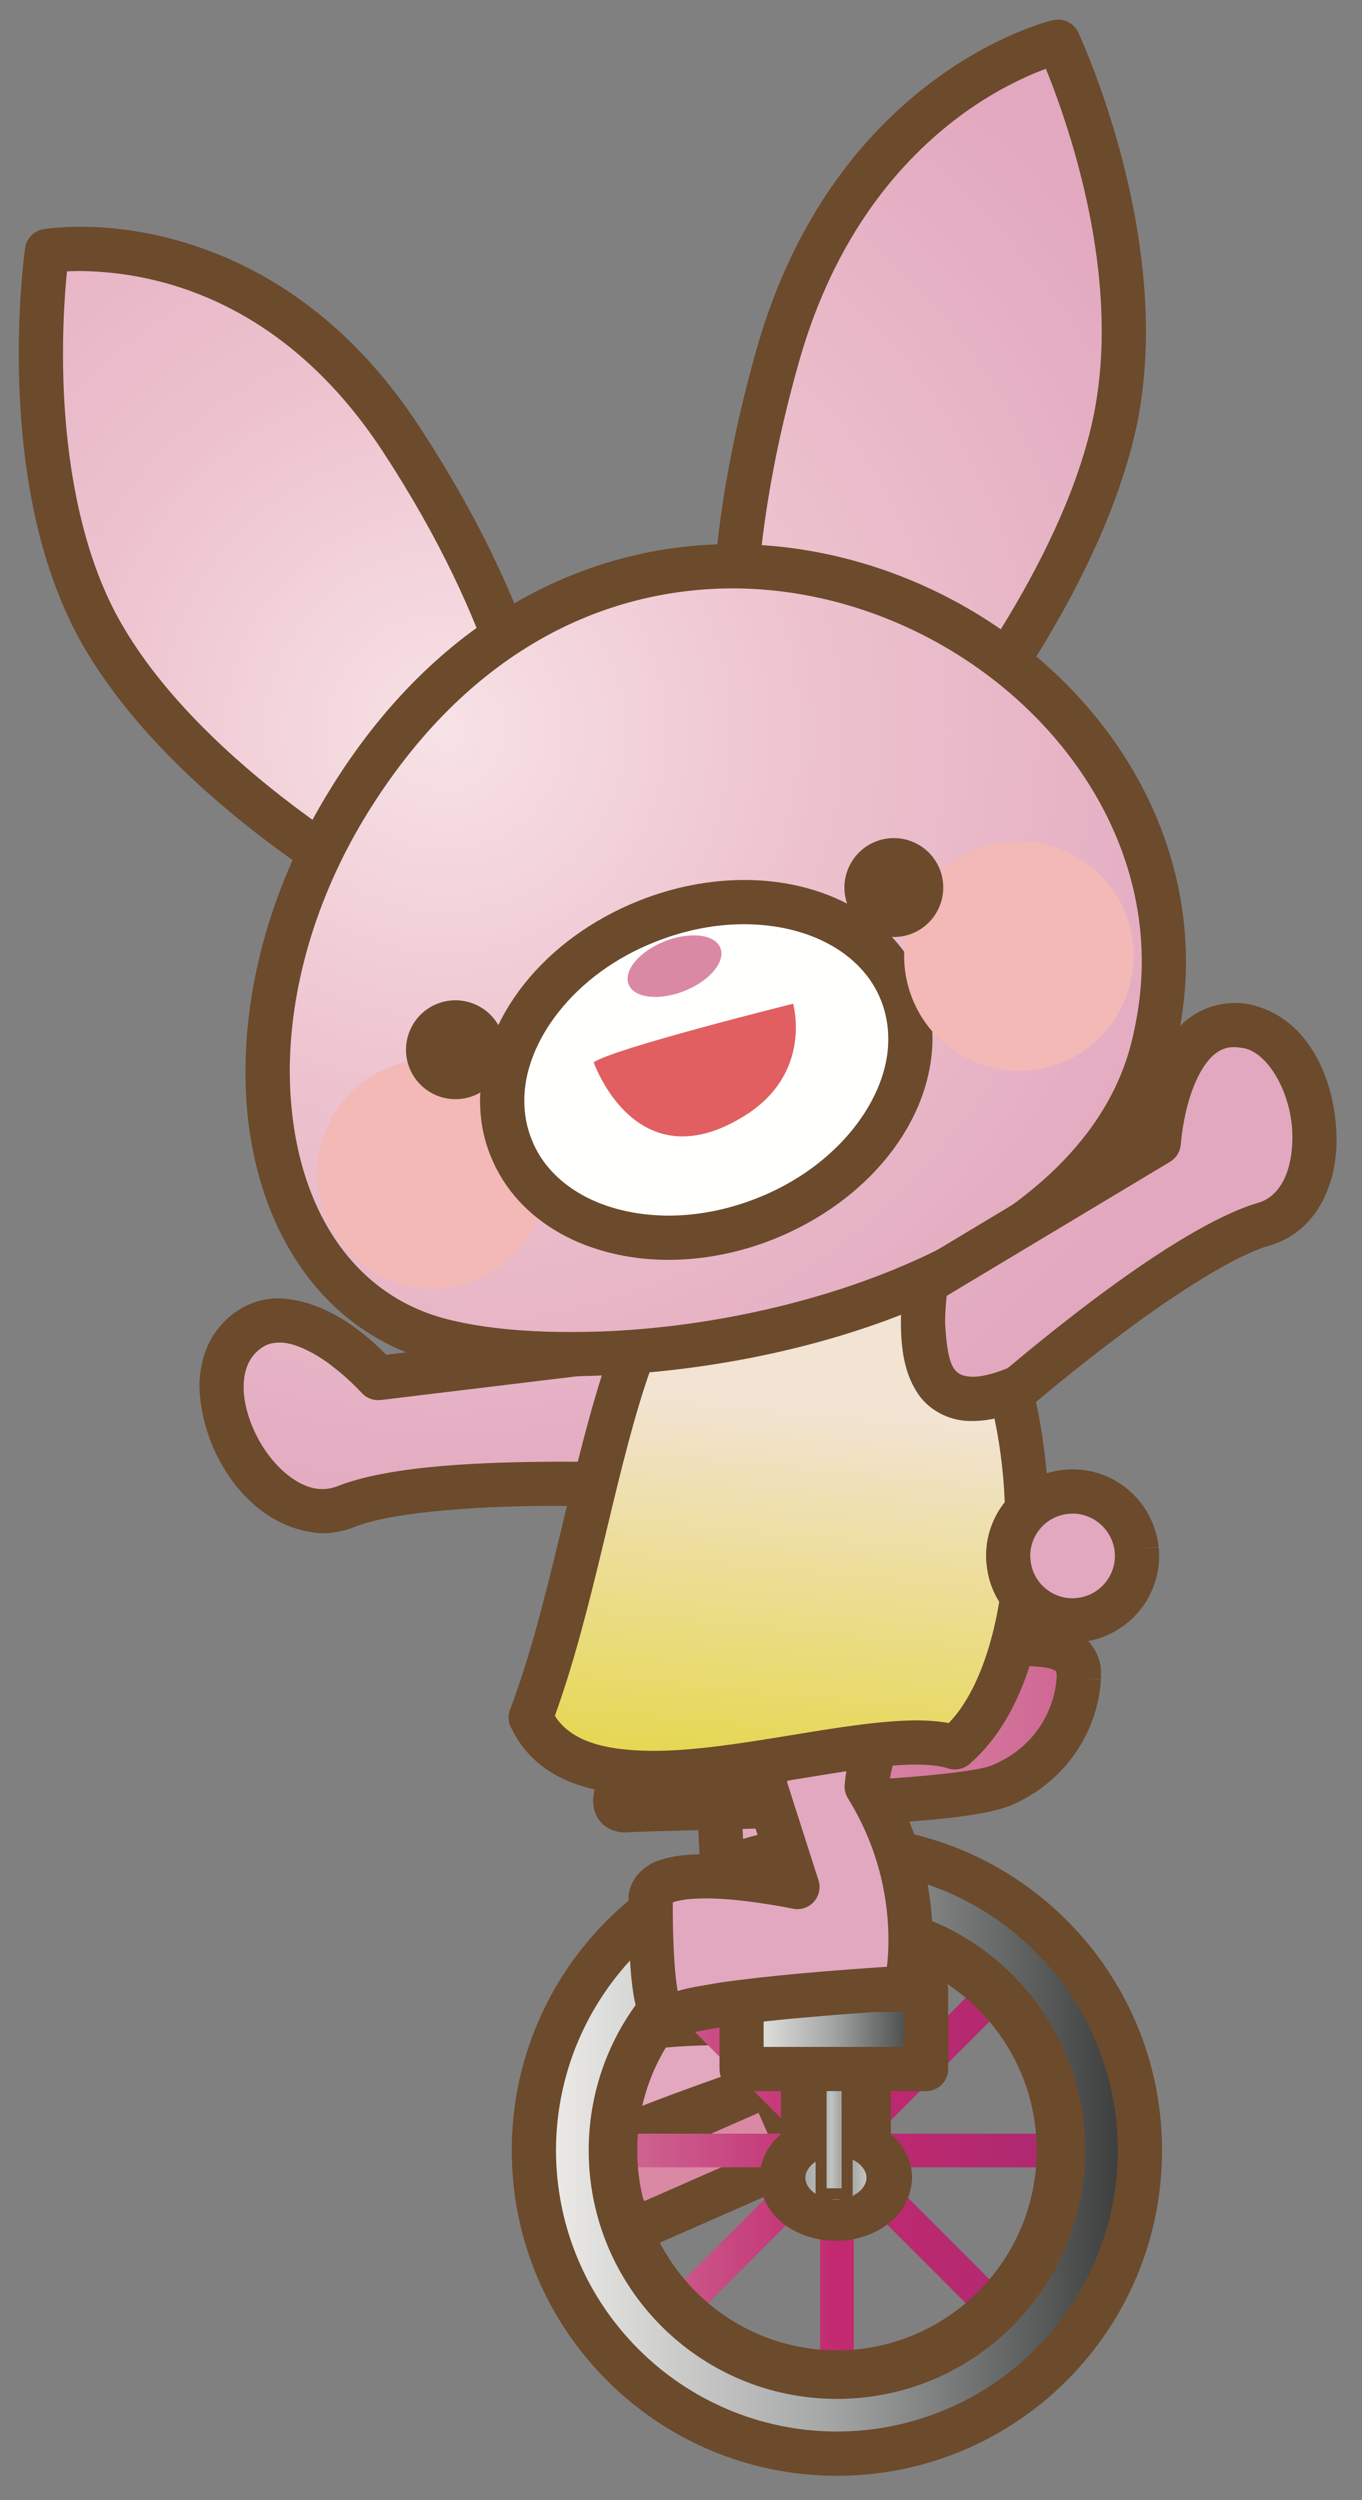
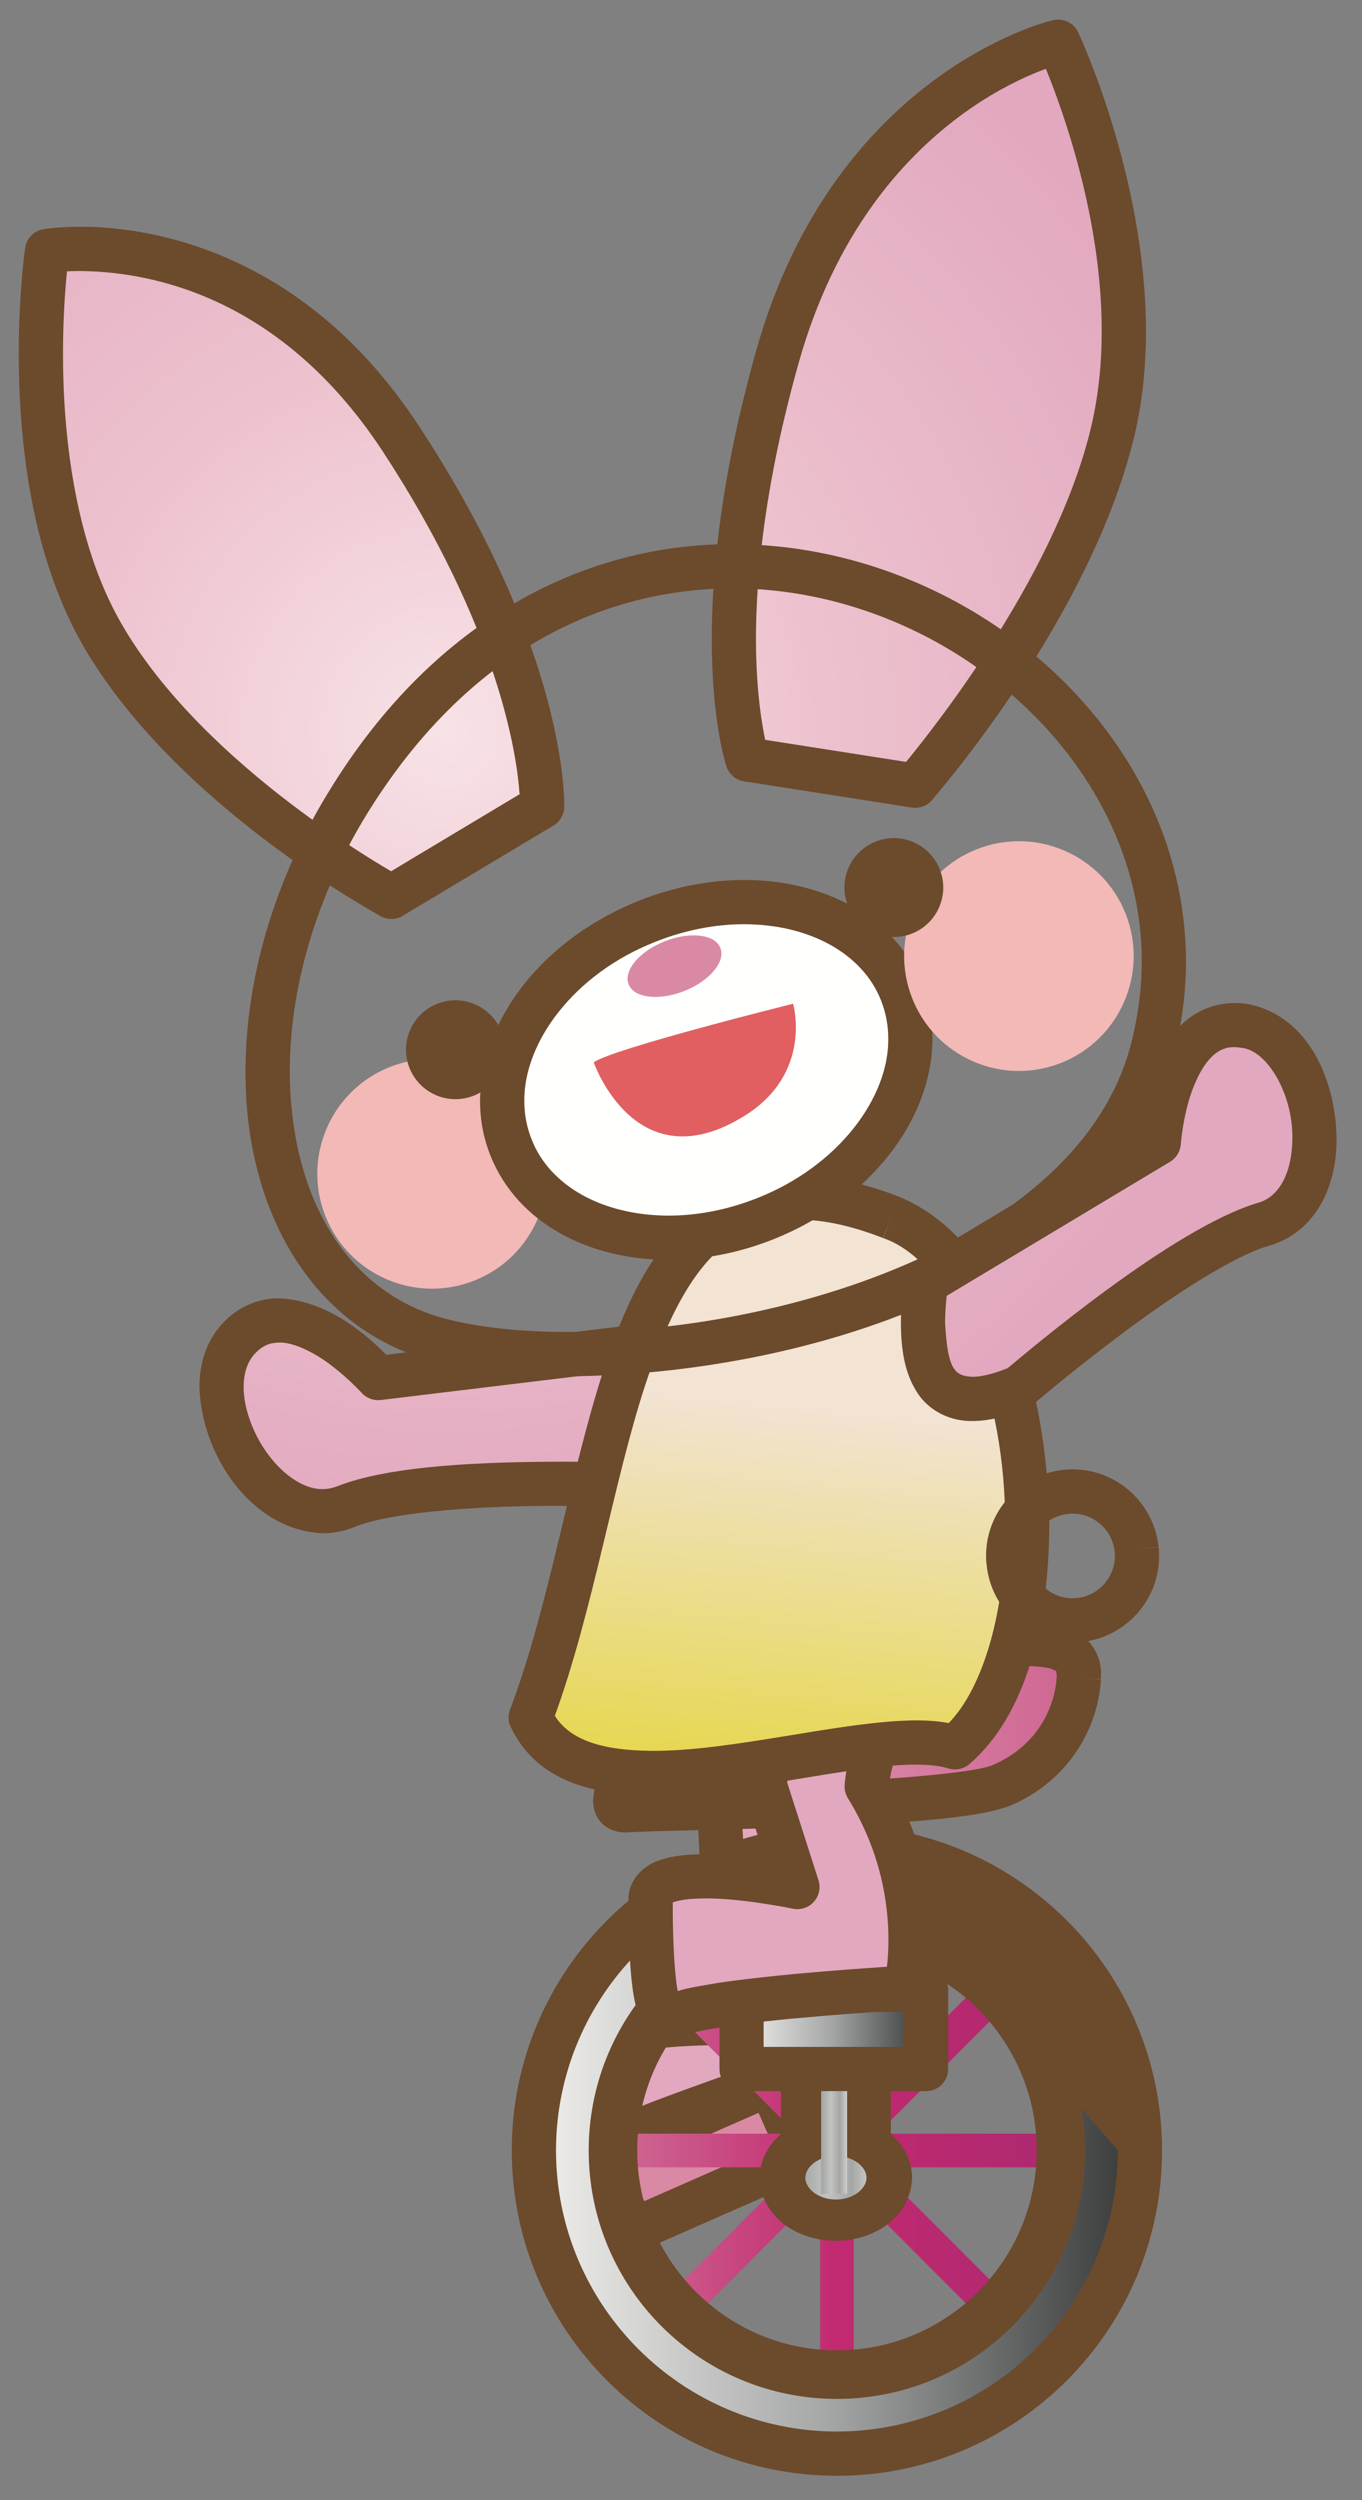
<svg xmlns="http://www.w3.org/2000/svg" version="1.1" x="0" y="0" width="308" height="565" viewBox="0, 0, 308, 565">
  <rect x="0" y="0" width="308" height="565" fill="#808080" stroke="none" />
  <defs>
    <radialGradient id="Gradient_1" gradientUnits="userSpaceOnUse" cx="100.775" cy="165.242" r="188.164">
      <stop offset="0" stop-color="#F7E2E6" />
      <stop offset="0.006" stop-color="#F7E2E6" />
      <stop offset="0.449" stop-color="#EDC2CE" />
      <stop offset="1" stop-color="#E2A8BF" />
    </radialGradient>
    <radialGradient id="Gradient_2" gradientUnits="userSpaceOnUse" cx="100.778" cy="165.24" r="188.161">
      <stop offset="0" stop-color="#F7E2E6" />
      <stop offset="0.006" stop-color="#F7E2E6" />
      <stop offset="0.449" stop-color="#EDC2CE" />
      <stop offset="1" stop-color="#E2A8BF" />
    </radialGradient>
    <linearGradient id="Gradient_3" gradientUnits="userSpaceOnUse" x1="139.347" y1="486.006" x2="239.183" y2="486.006">
      <stop offset="0" stop-color="#CE6993" />
      <stop offset="0.5" stop-color="#C22970" />
      <stop offset="1" stop-color="#AD2970" />
    </linearGradient>
    <linearGradient id="Gradient_4" gradientUnits="userSpaceOnUse" x1="120.745" y1="486.006" x2="257.792" y2="486.006">
      <stop offset="0" stop-color="#EFEEEB" />
      <stop offset="0.006" stop-color="#EFEEEB" />
      <stop offset="0.484" stop-color="#A5A7A7" />
      <stop offset="1" stop-color="#363838" />
    </linearGradient>
    <linearGradient id="Gradient_5" gradientUnits="userSpaceOnUse" x1="180.878" y1="492.178" x2="197.199" y2="492.178">
      <stop offset="0" stop-color="#A5A7A6" />
      <stop offset="0.034" stop-color="#A5A7A6" />
      <stop offset="0.382" stop-color="#C2C4C1" />
      <stop offset="0.719" stop-color="#A5A7A6" />
      <stop offset="1" stop-color="#CFD0CC" />
      <stop offset="1" stop-color="#A5A7A6" />
    </linearGradient>
    <linearGradient id="Gradient_6" gradientUnits="userSpaceOnUse" x1="185.683" y1="475.057" x2="191.566" y2="475.057">
      <stop offset="0" stop-color="#A5A7A6" />
      <stop offset="0.034" stop-color="#A5A7A6" />
      <stop offset="0.382" stop-color="#C2C4C1" />
      <stop offset="0.719" stop-color="#A5A7A6" />
      <stop offset="1" stop-color="#CFD0CC" />
      <stop offset="1" stop-color="#A5A7A6" />
    </linearGradient>
    <linearGradient id="Gradient_7" gradientUnits="userSpaceOnUse" x1="167.706" y1="458.662" x2="209.425" y2="458.662">
      <stop offset="0" stop-color="#EFEEEB" />
      <stop offset="0.006" stop-color="#EFEEEB" />
      <stop offset="0.484" stop-color="#A5A7A7" />
      <stop offset="1" stop-color="#363838" />
    </linearGradient>
    <linearGradient id="Gradient_8" gradientUnits="userSpaceOnUse" x1="139.151" y1="390.304" x2="243.982" y2="390.304">
      <stop offset="0" stop-color="#E3AABF" />
      <stop offset="1" stop-color="#CE6591" />
    </linearGradient>
    <radialGradient id="Gradient_9" gradientUnits="userSpaceOnUse" cx="100.787" cy="165.255" r="188.151">
      <stop offset="0" stop-color="#F7E2E6" />
      <stop offset="0.006" stop-color="#F7E2E6" />
      <stop offset="0.449" stop-color="#EDC2CE" />
      <stop offset="1" stop-color="#E2A8BF" />
    </radialGradient>
    <linearGradient id="Gradient_10" gradientUnits="userSpaceOnUse" x1="181.138" y1="318.02" x2="166.138" y2="473.019">
      <stop offset="0" stop-color="#F2E3D3" />
      <stop offset="0.549" stop-color="#E5D74B" />
      <stop offset="1" stop-color="#E5D74B" />
    </linearGradient>
    <radialGradient id="Gradient_11" gradientUnits="userSpaceOnUse" cx="100.783" cy="165.211" r="188.182">
      <stop offset="0" stop-color="#F7E2E6" />
      <stop offset="0.006" stop-color="#F7E2E6" />
      <stop offset="0.449" stop-color="#EDC2CE" />
      <stop offset="1" stop-color="#E2A8BF" />
    </radialGradient>
    <radialGradient id="Gradient_12" gradientUnits="userSpaceOnUse" cx="100.786" cy="165.236" r="188.173">
      <stop offset="0" stop-color="#F7E2E6" />
      <stop offset="0.006" stop-color="#F7E2E6" />
      <stop offset="0.449" stop-color="#EDC2CE" />
      <stop offset="1" stop-color="#E2A8BF" />
    </radialGradient>
    <radialGradient id="Gradient_13" gradientUnits="userSpaceOnUse" cx="100.786" cy="165.244" r="188.163">
      <stop offset="0" stop-color="#F7E2E6" />
      <stop offset="0.006" stop-color="#F7E2E6" />
      <stop offset="0.449" stop-color="#EDC2CE" />
      <stop offset="1" stop-color="#E2A8BF" />
    </radialGradient>
    <radialGradient id="Gradient_14" gradientUnits="userSpaceOnUse" cx="100.784" cy="165.24" r="188.162">
      <stop offset="0" stop-color="#F7E2E6" />
      <stop offset="0.006" stop-color="#F7E2E6" />
      <stop offset="0.449" stop-color="#EDC2CE" />
      <stop offset="1" stop-color="#E2A8BF" />
    </radialGradient>
    <radialGradient id="Gradient_15" gradientUnits="userSpaceOnUse" cx="100.78" cy="165.231" r="188.167">
      <stop offset="0" stop-color="#F7E2E6" />
      <stop offset="0.006" stop-color="#F7E2E6" />
      <stop offset="0.449" stop-color="#EDC2CE" />
      <stop offset="1" stop-color="#E2A8BF" />
    </radialGradient>
  </defs>
  <g id="Layer_1">
    <path d="M160.808,370.775 L165.089,457.205 C165.089,457.205 132.901,456.596 132.94,464.549 C132.972,472.51 133.05,488.416 138.151,484.658 C143.276,480.869 194.729,463.682 194.729,463.682 C194.729,463.682 195.276,368.822 181.589,368.275 C167.933,367.736 160.808,370.775 160.808,370.775 z" fill="url(#Gradient_1)" />
    <path d="M136.214,460.768 C136.042,460.611 135.94,460.525 135.909,460.525 C135.901,460.541 136.034,460.619 136.214,460.768 z M137.901,464.189 C137.901,463.838 137.831,463.494 137.729,463.174 C137.823,463.494 137.886,463.838 137.901,464.189 z M138.644,478.728 C144.706,475.838 155.479,472.064 166.69,468.025 C176.011,464.744 185.003,461.682 189.714,460.08 C189.667,448.252 189.136,409.463 185.011,387.064 C183.901,380.018 181.698,374.471 180.753,373.244 C179.925,373.213 179.12,373.205 178.378,373.205 C172.972,373.205 168.933,373.799 166.308,374.369 C166.198,374.385 166.104,374.408 165.995,374.432 L170.081,456.947 C170.136,458.346 169.628,459.697 168.667,460.689 C167.683,461.689 166.339,462.236 164.94,462.189 C164.94,462.189 164.456,462.189 163.511,462.189 C160.8,462.189 154.714,462.275 148.925,462.908 C144.183,463.26 139.354,464.689 137.909,465.424 C137.894,469.424 138.128,475.252 138.644,478.728 z M129.894,484.76 C129.112,482.658 128.753,480.463 128.479,478.103 C127.979,473.705 127.948,468.752 127.933,465.197 C127.901,464.971 127.886,464.744 127.901,464.51 C128.12,459.377 132.003,457.08 134.815,455.877 C137.901,454.564 141.425,453.846 145.081,453.314 C150.362,452.58 155.901,452.322 159.823,452.236 L155.808,371.01 C155.706,368.939 156.917,366.994 158.839,366.166 C159.37,365.932 166.065,363.189 178.378,363.205 C179.472,363.205 180.62,363.228 181.776,363.275 C190.714,365.072 191.433,372.424 193.839,380.322 C195.761,388.666 197.011,399.424 197.886,410.518 C199.589,432.674 199.698,456.088 199.698,462.189 C199.698,463.119 199.714,463.588 199.714,463.588 C199.761,465.76 198.386,467.728 196.323,468.424 C196.269,468.424 183.464,472.713 170.011,477.471 C156.87,482.01 141.792,487.9 140.956,488.791 C139.972,489.447 138.667,490.189 136.714,490.205 C132.167,489.955 130.565,486.549 129.894,484.76" fill="#6C4A2C" />
    <path d="M181.323,487.275 L143.128,504.064 L135.94,487.705 L174.12,470.908 L181.323,487.275" fill="#DA89A4" />
    <path d="M142.503,490.252 L145.683,497.455 L174.714,484.705 L171.542,477.494 L142.503,490.252 z M141.323,508.721 C140.05,508.236 139.073,507.299 138.542,506.072 L131.347,489.705 C130.245,487.174 131.37,484.236 133.917,483.119 L172.089,466.322 C173.3,465.791 174.69,465.775 175.917,466.236 C177.159,466.721 178.151,467.674 178.683,468.9 L185.886,485.252 L181.323,487.275 L185.886,485.252 C186.417,486.478 186.456,487.83 185.964,489.072 C185.487,490.314 184.55,491.307 183.331,491.846 L145.136,508.635 C144.479,508.924 143.8,509.064 143.12,509.064 C142.511,509.064 141.894,508.947 141.323,508.721" fill="#6C4A2C" />
    <path d="M146.456,304.08 L85.519,311.447 C85.519,311.447 66.175,289.611 54.034,302.486 C41.886,315.361 60.331,347.682 78.128,340.533 C95.901,333.377 144.378,335.705 144.378,335.705 C163.761,330.643 161.448,319.096 146.456,304.08 z" fill="url(#Gradient_2)" />
    <path d="M142.901,307.596 L146.456,304.064 L142.901,307.596 z M63.12,303.416 C61.073,303.478 59.589,303.924 57.651,305.908 C56.011,307.682 55.12,310.15 55.097,313.408 C55.05,318.283 57.37,324.533 60.964,329.135 C64.581,333.846 69.159,336.596 72.901,336.533 C74.034,336.533 75.089,336.338 76.253,335.893 C88.729,330.994 110.597,330.4 126.604,330.338 C134.972,330.338 141.542,330.58 143.792,330.666 C152.206,328.143 153.292,325.721 153.292,323.666 C153.487,321.205 150.675,315.713 144.612,309.33 L86.112,316.4 C84.472,316.596 82.839,315.978 81.769,314.76 C81.729,314.775 79.167,311.846 75.339,308.908 C71.604,305.939 66.722,303.408 63.323,303.408 L63.12,303.416 z M45.104,313.408 C45.089,308.291 46.604,303.057 50.362,299.064 C53.956,295.135 58.753,293.361 63.12,293.424 C74.378,293.846 83.511,302.283 87.339,306.182 L145.839,299.111 C147.362,298.916 148.901,299.463 149.979,300.541 C157.729,308.486 163.05,315.541 163.284,323.666 C163.284,332.307 155.909,338.064 145.628,340.541 L144.136,340.689 C144.112,340.689 136.698,340.33 126.604,340.33 C111.229,340.244 89.034,341.385 79.933,345.189 C77.604,346.096 75.214,346.518 72.901,346.518 C56.534,345.736 45.487,328.463 45.104,313.408" fill="#6C4A2C" />
    <path d="M239.183,482.205 L198.448,482.205 L227.245,453.393 L221.878,448.025 L193.065,476.83 L193.065,436.08 L185.472,436.08 L185.472,476.83 L156.659,448.025 L151.292,453.393 L180.097,482.205 L139.347,482.205 L139.347,489.807 L180.097,489.807 L151.292,518.619 L156.659,523.994 L185.472,495.174 L185.472,535.932 L193.065,535.932 L193.065,495.174 L221.878,523.994 L227.245,518.619 L198.448,489.807 L239.183,489.807 L239.183,482.205 z" fill="url(#Gradient_3)" />
    <path d="M189.261,439.564 C163.683,439.564 142.854,460.385 142.854,485.994 C142.854,511.596 163.683,532.416 189.261,532.416 C214.862,532.416 235.698,511.596 235.698,485.994 C235.698,460.385 214.862,439.564 189.261,439.564 z M189.261,551.111 C153.362,551.111 124.144,521.893 124.144,485.994 C124.144,450.096 153.362,420.893 189.261,420.893 C225.159,420.893 254.378,450.096 254.378,485.994 C254.378,521.893 225.159,551.111 189.261,551.111" fill="#DA89A4" />
    <path d="M189.269,531.174 C164.37,531.174 144.104,510.908 144.104,486.002 C144.104,461.096 164.37,440.83 189.269,440.83 C214.167,440.83 234.433,461.096 234.433,486.002 C234.433,510.908 214.167,531.174 189.269,531.174 z M189.269,419.635 C152.667,419.635 122.894,449.408 122.894,486.002 C122.894,522.596 152.667,552.369 189.269,552.369 C225.862,552.369 255.636,522.596 255.636,486.002 C255.636,449.408 225.862,419.635 189.269,419.635 z M189.269,533.674 C215.604,533.674 236.933,512.33 236.933,486.002 C236.933,459.666 215.604,438.33 189.269,438.33 C162.94,438.33 141.604,459.666 141.604,486.002 C141.604,512.33 162.94,533.674 189.269,533.674 M189.269,422.135 C224.542,422.135 253.136,450.728 253.136,486.002 C253.136,521.283 224.542,549.869 189.269,549.869 C153.995,549.869 125.394,521.283 125.394,486.002 C125.394,450.728 153.995,422.135 189.269,422.135" fill="#6C4A2C" />
    <path d="M189.269,537.15 C161.026,537.15 138.136,514.252 138.136,486.002 C138.136,457.76 161.026,434.861 189.269,434.861 C217.511,434.861 240.401,457.76 240.401,486.002 C240.401,514.252 217.511,537.15 189.269,537.15 z M189.269,417.486 C151.425,417.486 120.745,448.158 120.745,486.002 C120.745,523.846 151.425,554.525 189.269,554.525 C227.112,554.525 257.792,523.846 257.792,486.002 C257.792,448.158 227.112,417.486 189.269,417.486" fill="url(#Gradient_4)" />
-     <path d="M133.128,485.994 C133.128,454.994 158.253,429.853 189.269,429.853 C220.261,429.853 245.386,454.994 245.401,485.994 C245.386,517.01 220.261,542.15 189.269,542.15 L189.269,532.143 C214.745,532.103 235.354,511.486 235.401,485.994 C235.354,460.518 214.745,439.9 189.269,439.853 C163.792,439.9 143.175,460.518 143.128,485.994 C143.175,511.486 163.792,532.103 189.269,532.143 L189.269,542.15 C158.253,542.15 133.128,517.01 133.128,485.994 z M115.729,485.994 C115.729,445.393 148.651,412.478 189.269,412.478 L189.269,422.478 C154.167,422.541 125.792,450.916 125.729,485.994 C125.792,521.064 154.167,549.463 189.269,549.525 C224.339,549.463 252.714,521.064 252.784,485.994 C252.714,450.916 224.339,422.541 189.269,422.478 L189.269,412.478 C229.862,412.478 262.784,445.393 262.784,485.994 C262.784,526.611 229.862,559.525 189.269,559.525 C148.651,559.525 115.729,526.611 115.729,485.994" fill="#6C4A2C" />
+     <path d="M133.128,485.994 C133.128,454.994 158.253,429.853 189.269,429.853 C220.261,429.853 245.386,454.994 245.401,485.994 C245.386,517.01 220.261,542.15 189.269,542.15 L189.269,532.143 C214.745,532.103 235.354,511.486 235.401,485.994 C235.354,460.518 214.745,439.9 189.269,439.853 C163.792,439.9 143.175,460.518 143.128,485.994 C143.175,511.486 163.792,532.103 189.269,532.143 L189.269,542.15 C158.253,542.15 133.128,517.01 133.128,485.994 z M115.729,485.994 C115.729,445.393 148.651,412.478 189.269,412.478 L189.269,422.478 C154.167,422.541 125.792,450.916 125.729,485.994 C125.792,521.064 154.167,549.463 189.269,549.525 C224.339,549.463 252.714,521.064 252.784,485.994 L189.269,412.478 C229.862,412.478 262.784,445.393 262.784,485.994 C262.784,526.611 229.862,559.525 189.269,559.525 C148.651,559.525 115.729,526.611 115.729,485.994" fill="#6C4A2C" />
    <path d="M196.456,484.877 L196.456,398.627 L181.62,398.627 L181.62,484.877 C178.722,486.564 176.808,489.197 176.808,492.182 C176.808,497.283 182.276,501.424 189.034,501.424 C195.792,501.424 201.269,497.283 201.269,492.182 C201.269,489.197 199.37,486.564 196.456,484.877" fill="#DA89A4" />
    <path d="M186.612,484.869 C186.612,486.643 185.667,488.291 184.12,489.182 C182.308,490.307 181.769,491.463 181.8,492.182 C181.8,493.346 184.073,496.408 189.026,496.424 C193.987,496.408 196.253,493.346 196.269,492.182 C196.292,491.439 195.784,490.307 193.925,489.205 L196.456,484.869 L201.448,484.869 L196.456,484.869 L193.925,489.205 C192.401,488.291 191.448,486.643 191.448,484.869 L191.448,403.611 L186.612,403.611 L186.612,484.869 z M171.8,492.182 C171.815,488.072 173.847,484.666 176.62,482.291 L176.62,398.627 C176.62,397.314 177.151,396.018 178.073,395.072 C179.003,394.143 180.292,393.611 181.62,393.611 L196.456,393.611 C197.792,393.611 199.034,394.143 199.995,395.096 C200.94,396.018 201.448,397.291 201.448,398.627 L201.448,482.291 C204.229,484.682 206.245,488.088 206.261,492.182 C205.948,501.205 197.581,506.4 189.026,506.424 C180.464,506.4 172.104,501.205 171.8,492.182" fill="#6C4A2C" />
    <path d="M197.198,492.182 C197.198,495.58 193.542,498.338 189.034,498.338 C184.542,498.338 180.878,495.58 180.878,492.182 C180.878,488.775 184.542,486.018 189.034,486.018 C193.542,486.018 197.198,488.775 197.198,492.182 z" fill="url(#Gradient_5)" />
    <path d="M182.112,492.166 C182.128,494.596 184.979,497.072 189.034,497.088 C193.097,497.072 195.933,494.596 195.948,492.166 C195.933,489.76 193.097,487.268 189.034,487.268 C184.979,487.268 182.128,489.76 182.112,492.166 z M179.62,492.166 C179.698,487.775 184.089,484.768 189.034,484.768 C193.987,484.768 198.354,487.791 198.44,492.166 C198.354,496.564 193.987,499.58 189.034,499.58 C184.089,499.58 179.698,496.564 179.62,492.166" fill="#6C4A2C" />
    <path d="M185.683,454.322 L191.565,454.322 L191.565,495.791 L185.683,495.791 z" fill="url(#Gradient_6)" />
-     <path d="M186.925,494.549 L190.308,494.549 L190.284,455.564 L186.925,455.564 L186.925,494.549 z M191.558,495.791 L191.558,494.549 L191.558,495.791 z M185.675,497.033 C185.339,497.033 185.019,496.908 184.815,496.682 C184.558,496.447 184.433,496.111 184.433,495.791 L184.433,454.322 C184.433,453.986 184.558,453.666 184.784,453.432 C185.019,453.205 185.339,453.08 185.675,453.08 L191.558,453.08 C191.886,453.08 192.206,453.205 192.433,453.432 C192.667,453.666 192.815,453.986 192.815,454.322 L192.815,495.791 C192.815,496.127 192.667,496.447 192.433,496.682 C192.206,496.908 191.886,497.033 191.558,497.033 L185.675,497.033" fill="#6C4A2C" />
    <path d="M167.706,449.721 L209.425,449.721 L209.425,467.603 L167.706,467.603 z" fill="url(#Gradient_7)" />
    <path d="M172.683,462.596 L204.417,462.596 L204.394,454.713 L172.683,454.713 L172.683,462.596 z M209.425,467.603 L209.425,462.596 L209.425,467.603 z M167.698,472.588 C166.37,472.588 165.097,472.08 164.167,471.127 C163.214,470.205 162.706,468.932 162.706,467.603 L162.706,449.721 C162.706,448.393 163.229,447.103 164.167,446.174 C165.097,445.244 166.386,444.721 167.698,444.721 L209.425,444.721 C210.745,444.721 212.003,445.228 212.964,446.174 C213.909,447.127 214.417,448.369 214.417,449.721 L214.417,467.603 C214.417,468.932 213.886,470.182 212.964,471.127 C212.003,472.08 210.745,472.588 209.425,472.588 L167.698,472.588" fill="#6C4A2C" />
    <path d="M243.964,379.283 C244.394,371.705 237.362,371.455 227.776,371.455 C218.44,371.455 210.417,384.955 191.901,389.213 C173.401,393.486 146.792,389.213 144.464,394.197 C142.159,399.174 135.214,409.83 142.159,409.119 C149.089,408.416 215.058,408.416 226.612,403.432 C238.183,398.455 243.479,388.143 243.964,379.283 z" fill="url(#Gradient_8)" />
    <path d="M145.198,403.939 C152.339,403.666 167.042,403.478 182.448,402.885 C200.886,402.299 221.034,400.627 224.628,398.83 C234.308,394.689 238.534,386.189 238.956,379.002 L238.964,379.002 C238.964,378.908 238.979,378.783 238.979,378.619 C238.597,376.947 239.425,378.135 237.839,377.182 C236.175,376.611 232.347,376.424 227.776,376.439 C223.214,375.174 213.167,388.978 193.019,394.072 C176.269,397.791 153.198,395.58 148.479,397.26 C147.425,399.299 146.104,401.939 145.198,403.939 z M136.042,412.002 C134.464,410.307 134.12,408.275 134.12,406.908 C134.503,400.65 138.651,395.299 139.925,392.064 C142.831,387.346 146.276,387.65 149.667,386.947 C153.198,386.525 157.401,386.486 162.05,386.439 C171.331,386.361 182.362,386.299 190.784,384.353 C207.651,380.924 213.651,367.713 227.776,366.439 C232.472,366.486 236.761,366.4 240.878,367.674 C245.05,368.58 249.339,373.338 248.956,378.619 C248.956,378.83 248.979,379.127 248.956,379.486 L243.964,379.275 L248.956,379.549 C248.386,390.08 242.042,402.236 228.573,408.025 C220.604,411.197 202.003,412.025 182.831,412.869 C164.081,413.564 145.409,413.799 142.245,414.111 C142.159,414.111 141.948,414.135 141.503,414.135 L141.401,414.135 C139.769,414.135 137.651,413.635 136.042,412.002" fill="#6C4A2C" />
    <path d="M183.026,375.432 L172.714,402.643 L180.339,426.471 C180.339,426.471 147.089,419.385 147.151,429.4 C147.198,439.424 147.284,459.432 152.558,455.705 C157.839,451.955 204.87,449.221 204.87,449.221 C204.87,449.221 210.417,427.049 196.011,403.752 C197.526,386.455 211.378,378.018 204.503,376.385 C190.386,373.018 183.026,375.432 183.026,375.432 z" fill="url(#Gradient_9)" />
    <path d="M153.253,449.978 C155.745,449.182 158.534,448.822 162.198,448.158 C167.526,447.353 173.979,446.658 180.229,446.064 C188.292,445.33 196.058,444.783 200.565,444.486 C200.753,442.916 200.909,440.853 200.909,438.353 C200.909,430.369 199.269,418.557 191.737,406.385 C191.175,405.471 190.917,404.377 191.011,403.322 C191.917,392.728 197.081,384.752 199.808,380.502 C196.019,379.807 192.917,379.588 190.542,379.564 C188.933,379.588 187.659,379.682 186.698,379.791 L177.987,402.768 L185.089,424.939 C185.636,426.627 185.237,428.486 184.034,429.814 C182.839,431.15 181.026,431.721 179.3,431.361 C179.276,431.361 176.487,430.768 172.62,430.197 C168.753,429.603 163.808,429.018 159.472,429.033 C157.198,429.033 155.128,429.205 153.683,429.525 C152.917,429.666 152.433,429.822 152.136,429.955 C152.104,435.885 152.362,445.291 153.253,449.978 z M144.198,454.791 C143.417,452.361 143.042,449.658 142.745,446.697 C142.214,441.049 142.167,434.588 142.151,430.002 C142.12,429.799 142.112,429.58 142.112,429.353 C142.026,424.596 145.995,421.346 149.081,420.439 C152.339,419.291 155.823,419.064 159.472,419.041 C164.144,419.049 169.065,419.572 173.065,420.143 L167.948,404.166 C167.589,403.088 167.628,401.924 168.042,400.869 L178.339,373.65 C178.878,372.26 180.011,371.158 181.425,370.674 C181.894,370.525 184.979,369.58 190.542,369.58 C194.401,369.58 199.472,370.041 205.644,371.518 C207.784,371.619 211.62,374.58 211.37,378.158 C210.729,383.603 208.136,385.275 205.956,389.564 C203.909,393.143 201.894,397.4 201.151,402.619 C209.12,416.228 210.909,429.369 210.909,438.353 C210.909,445.541 209.784,450.127 209.698,450.424 C209.167,452.557 207.339,454.096 205.159,454.221 C205.159,454.221 194.19,454.853 182.292,455.932 C170.675,456.861 157.042,458.83 155.292,459.861 L154.87,458.978 L155.245,459.908 C154.339,460.471 153.073,461.135 151.323,461.15 C146.019,460.627 144.979,456.822 144.198,454.791" fill="#6C4A2C" />
    <path d="M201.558,275.15 C235.964,288.463 242.573,372.713 215.964,394.893 C194.894,388.236 132.714,415.775 120.019,388.143 C140.565,333.908 137.714,250.416 201.558,275.15 z" fill="url(#Gradient_10)" />
    <path d="M147.542,395.689 C165.933,395.752 190.276,388.9 207.229,388.799 C209.792,388.814 212.237,388.971 214.55,389.408 C222.526,381.213 227.401,363.635 227.284,344.768 C227.581,316.018 216.229,285.525 199.745,279.814 L201.542,275.15 L199.714,279.799 C192.214,276.877 185.94,275.65 180.698,275.65 C162.839,275.588 153.558,289.9 145.87,313.127 C138.644,335.314 134.183,363.744 125.472,387.768 C129.003,393.377 136.433,395.627 147.542,395.689 z M115.472,390.213 C114.901,389.01 114.854,387.611 115.339,386.369 C124.089,363.33 128.612,334.057 136.354,310.041 C143.839,286.408 155.878,265.736 180.698,265.674 C187.503,265.674 194.995,267.244 203.362,270.471 L203.354,270.478 C227.159,280.361 237.003,314.064 237.284,344.768 C237.183,366.627 232.151,387.572 219.167,398.728 C217.862,399.814 216.065,400.174 214.456,399.666 C212.761,399.111 210.261,398.799 207.229,398.799 C192.706,398.713 167.933,405.619 147.542,405.682 C147.362,405.689 147.198,405.689 147.034,405.689 C134.089,405.689 121.167,402.463 115.472,390.213" fill="#6C4A2C" />
-     <path d="M257.05,350.15 C257.894,358.143 252.073,365.307 244.065,366.127 C236.073,366.963 228.909,361.143 228.089,353.143 C227.261,345.15 233.065,337.994 241.073,337.158 C249.065,336.338 256.214,342.143 257.05,350.15 z" fill="url(#Gradient_11)" />
    <path d="M241.573,342.135 C236.62,342.627 232.987,346.791 232.972,351.611 C232.972,351.861 233.011,352.182 233.05,352.643 C233.519,357.525 237.706,361.205 242.519,361.205 C242.862,361.205 243.198,361.182 243.534,361.143 C248.417,360.658 252.12,356.447 252.12,351.674 C252.12,351.291 252.104,350.955 252.058,350.611 L252.073,350.611 C251.495,345.697 247.323,342.072 242.573,342.072 C242.269,342.072 241.933,342.088 241.573,342.135 z M223.12,353.705 C223.026,353.064 222.987,352.369 222.987,351.611 C222.972,341.713 230.472,333.213 240.542,332.182 C241.19,332.111 241.87,332.072 242.573,332.072 C252.464,332.072 260.901,339.557 262.011,349.603 L257.05,350.15 L262.011,349.666 C262.081,350.361 262.104,351.033 262.12,351.674 C262.104,361.588 254.62,370.018 244.573,371.096 C243.854,371.166 243.175,371.189 242.519,371.189 C232.589,371.189 224.136,363.705 223.12,353.705" fill="#6C4A2C" />
    <path d="M88.511,202.689 C88.511,202.689 42.698,177.853 22.948,143.127 C3.214,108.439 10.644,56.736 10.644,56.736 C10.644,56.736 57.448,48.666 90.558,99.01 C123.644,149.346 122.62,182.268 122.62,182.268 L88.511,202.689 z" fill="url(#Gradient_12)" />
    <path d="M14.245,79.916 C14.222,97.564 16.737,122.221 27.284,140.643 C36.581,157.025 52.519,171.635 66.151,181.932 C75.948,189.361 84.433,194.564 88.44,196.9 L117.495,179.494 C116.917,170.963 113.019,142.322 86.378,101.744 C62.315,65.307 31.62,61.361 18.05,61.252 C16.948,61.252 15.979,61.283 15.151,61.322 C14.761,65.205 14.245,71.775 14.245,79.916 z M88.511,202.689 L90.886,198.299 L88.511,202.689 z M86.104,207.08 C85.831,206.799 39.55,182.127 18.597,145.588 C6.62,124.455 4.276,98.471 4.237,79.916 C4.261,65.916 5.651,56.189 5.698,56.018 C5.987,53.869 7.659,52.182 9.784,51.814 C10.019,51.775 13.042,51.252 18.05,51.252 C33.519,51.166 68.62,56.439 94.714,96.252 C126.3,144.275 127.604,177.228 127.597,181.877 C127.745,183.775 126.8,185.564 125.175,186.557 L91.065,206.971 C90.276,207.447 89.378,207.682 88.487,207.682 C87.667,207.682 86.847,207.478 86.104,207.08" fill="#6C4A2C" />
    <path d="M206.972,177.58 C206.972,177.58 243.183,136.221 252.034,95.752 C260.886,55.283 239.308,9.432 239.308,9.432 C239.308,9.432 192.87,20.135 175.839,80.564 C158.808,140.986 169.034,171.643 169.034,171.643 L206.972,177.58 z" fill="url(#Gradient_13)" />
    <path d="M204.901,172.189 C212.112,163.377 239.948,128.143 247.151,94.689 C248.534,88.197 249.151,81.518 249.136,74.853 C249.183,49.369 240.339,24.9 236.511,15.549 C235.698,15.846 234.769,16.213 233.722,16.65 C229.401,18.471 223.417,21.494 216.933,26.33 C203.956,36.041 188.878,52.783 180.636,81.916 C173.019,108.955 170.964,129.783 170.948,144.393 C170.964,153.166 171.714,159.697 172.433,163.971 C172.651,165.275 172.854,166.346 173.042,167.205 L204.901,172.189 z M206.972,177.58 L207.737,172.635 L206.972,177.58 z M206.19,182.51 L168.245,176.572 C166.409,176.299 164.854,175.002 164.292,173.236 C164.12,172.768 160.948,163.064 160.964,144.393 C160.948,128.853 163.167,107.08 171.011,79.213 C188.714,16.377 237.401,4.643 238.183,4.557 C240.464,4.033 242.815,5.174 243.831,7.307 C243.925,7.642 259.089,39.572 259.151,74.853 C259.136,82.103 258.495,89.51 256.917,96.822 C247.503,139.189 210.909,180.525 210.729,180.861 C209.776,181.955 208.401,182.572 206.972,182.572 C206.722,182.572 206.456,182.557 206.19,182.51" fill="#6C4A2C" />
-     <path d="M78.761,181.291 C47.526,231.971 57.753,291.908 99.456,302.877 C141.175,313.861 246.776,297.525 261.19,234.775 C281.456,146.791 144.558,74.572 78.761,181.291 z" fill="url(#Gradient_14)" />
    <path d="M256.308,233.666 C257.597,228.057 258.198,222.541 258.198,217.127 C258.104,171.455 213.62,133.057 165.722,132.971 C136.253,133.033 105.698,147.205 83.011,183.908 C71.12,203.197 65.526,223.83 65.526,242.166 C65.651,270.346 78.276,292.127 100.706,298.025 C107.979,299.955 117.776,301.049 128.808,301.025 C176.769,301.307 246.378,280.221 256.308,233.666 z M98.175,307.713 C70.159,300.307 55.394,273.08 55.519,242.166 C55.519,221.799 61.667,199.471 74.495,178.666 C98.597,139.353 132.933,122.885 165.722,122.971 C218.675,123.049 267.979,164.736 268.198,217.127 C268.214,223.283 267.503,229.564 266.058,235.877 C252.526,291.135 178.69,310.775 128.808,311.033 C117.12,311.033 106.636,309.932 98.175,307.713" fill="#6C4A2C" />
    <path d="M121.839,255.713 C127.128,269.033 120.597,284.135 107.284,289.4 C93.964,294.697 78.87,288.174 73.589,274.853 C68.3,261.533 74.815,246.432 88.136,241.15 C101.456,235.861 116.558,242.393 121.839,255.713" fill="#F2B9B6" />
    <path d="M203.909,224.291 C211.292,242.846 197.479,265.76 173.073,275.439 C148.683,285.111 122.933,277.9 115.565,259.33 C108.214,240.76 122.011,217.869 146.409,208.182 C170.792,198.502 196.558,205.721 203.909,224.291" fill="#FFFFFE" />
    <path d="M110.917,261.182 C109.315,257.189 108.558,253.01 108.558,248.846 C108.698,230.103 123.089,212.08 144.542,203.541 C152.464,200.393 160.558,198.877 168.276,198.877 C186.019,198.846 202.354,207.01 208.542,222.432 L203.901,224.291 L199.245,226.127 C195.128,215.603 183.222,208.908 168.276,208.869 C161.87,208.869 155.019,210.135 148.229,212.838 C129.745,220.08 118.44,235.572 118.565,248.846 C118.565,251.799 119.104,254.697 120.214,257.486 C124.3,267.986 136.19,274.689 151.175,274.728 C157.581,274.728 164.448,273.463 171.222,270.775 C189.667,263.51 200.995,248.018 200.87,234.768 C200.87,231.791 200.339,228.9 199.245,226.127 L203.901,224.291 L208.542,222.455 C210.128,226.424 210.87,230.611 210.87,234.768 C210.745,253.51 196.308,271.518 174.901,280.072 C166.979,283.221 158.886,284.721 151.175,284.721 C133.433,284.744 117.073,276.588 110.917,261.182" fill="#6C4A2C" />
    <path d="M162.901,214.221 C164.144,217.322 160.487,221.689 154.761,223.963 C149.011,226.236 143.378,225.572 142.151,222.455 C140.933,219.369 144.55,215.025 150.308,212.736 C156.042,210.471 161.69,211.135 162.901,214.221" fill="#DA89A4" />
    <path d="M113.378,233.111 C115.651,238.846 112.854,245.361 107.12,247.627 C101.378,249.9 94.886,247.088 92.597,241.353 C90.331,235.627 93.136,229.127 98.87,226.853 C104.612,224.58 111.104,227.377 113.378,233.111" fill="#6C4A2C" />
    <path d="M254.542,206.486 C259.815,219.814 253.3,234.916 239.979,240.205 C226.651,245.486 211.565,238.963 206.292,225.643 C201.011,212.314 207.519,197.221 220.839,191.947 C234.159,186.658 249.261,193.174 254.542,206.486" fill="#F2B9B6" />
    <path d="M212.519,196.463 C214.792,202.189 211.979,208.689 206.269,210.971 C200.519,213.244 194.026,210.439 191.745,204.697 C189.472,198.963 192.276,192.478 198.026,190.189 C203.745,187.932 210.245,190.721 212.519,196.463" fill="#6C4A2C" />
    <path d="M134.261,240.08 C138.612,236.971 179.354,226.838 179.354,226.838 C179.354,226.838 183.909,242.502 168.417,252.143 C143.761,267.533 134.261,240.08 134.261,240.08" fill="#E15F61" />
    <path d="M209.401,289.846 L262.05,258.26 C262.05,258.26 263.917,229.143 281.409,231.853 C298.909,234.564 304.159,271.424 285.729,276.689 C267.308,281.947 230.472,313.541 230.472,313.541 C212.034,321.439 206.776,310.9 209.401,289.846 z" fill="url(#Gradient_15)" />
    <path d="M213.722,298.994 C214.308,309.424 215.792,310.986 219.933,311.158 C221.737,311.158 224.448,310.603 227.886,309.189 C232.979,304.971 265.167,277.627 284.347,271.877 C289.276,270.58 292.183,265.064 292.261,257.299 C292.401,247.205 286.487,237.166 280.542,236.783 C280.081,236.697 279.628,236.674 279.167,236.658 C274.894,236.502 271.792,240.463 269.526,246.619 C267.448,252.478 267.026,258.549 267.026,258.572 C266.917,260.221 266.026,261.682 264.612,262.549 L214.081,292.861 C213.847,295.088 213.722,297.158 213.722,298.994 z M207.136,314.268 C204.542,310.018 203.753,304.893 203.729,298.994 C203.729,295.947 203.987,292.689 204.433,289.197 C204.636,287.697 205.511,286.346 206.823,285.564 L257.339,255.244 C257.675,252.502 258.448,247.986 260.104,243.299 C262.558,236.15 267.995,226.846 279.167,226.674 C280.097,226.674 281.136,226.736 282.167,226.908 C296.089,229.611 302.104,244.439 302.245,257.299 C302.354,267.197 298.144,278.197 287.104,281.502 C279.339,283.611 265.417,292.666 254.159,301.088 C242.808,309.525 233.729,317.314 233.714,317.338 L232.417,318.135 C227.87,320.057 223.808,321.143 219.933,321.143 C219.792,321.143 219.659,321.15 219.526,321.15 C214.401,321.143 209.573,318.471 207.136,314.268" fill="#6C4A2C" />
  </g>
</svg>